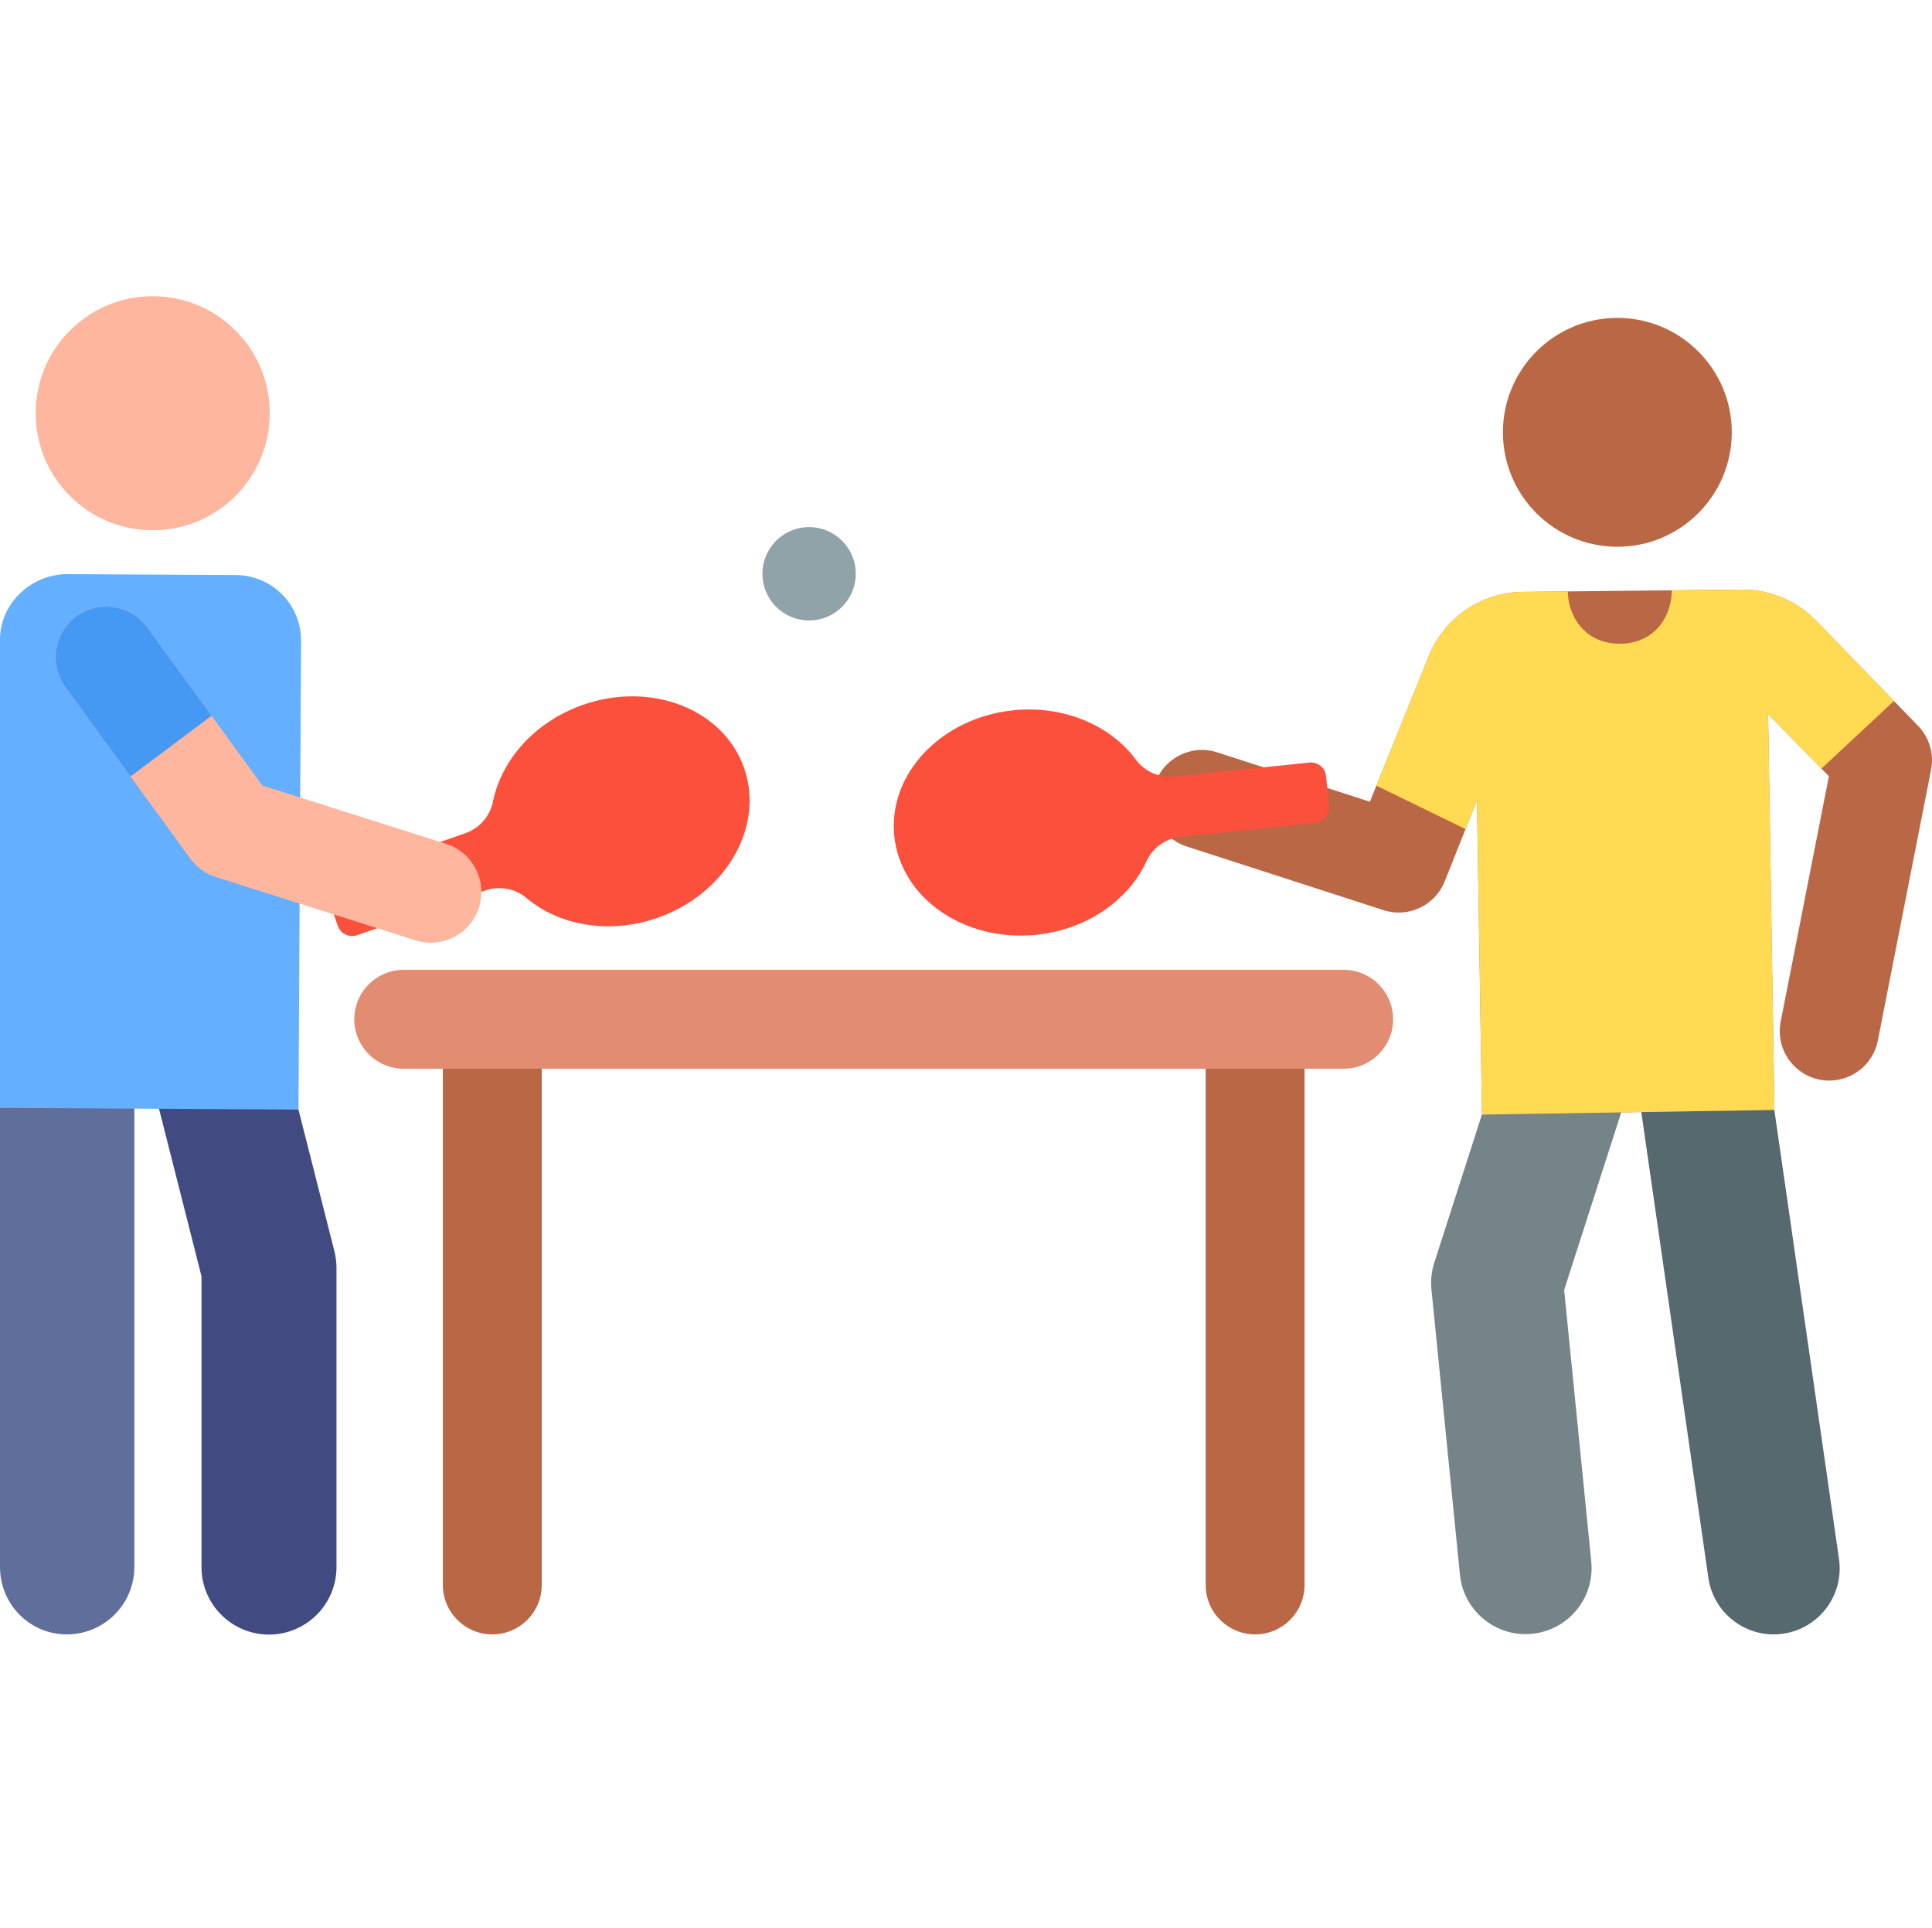
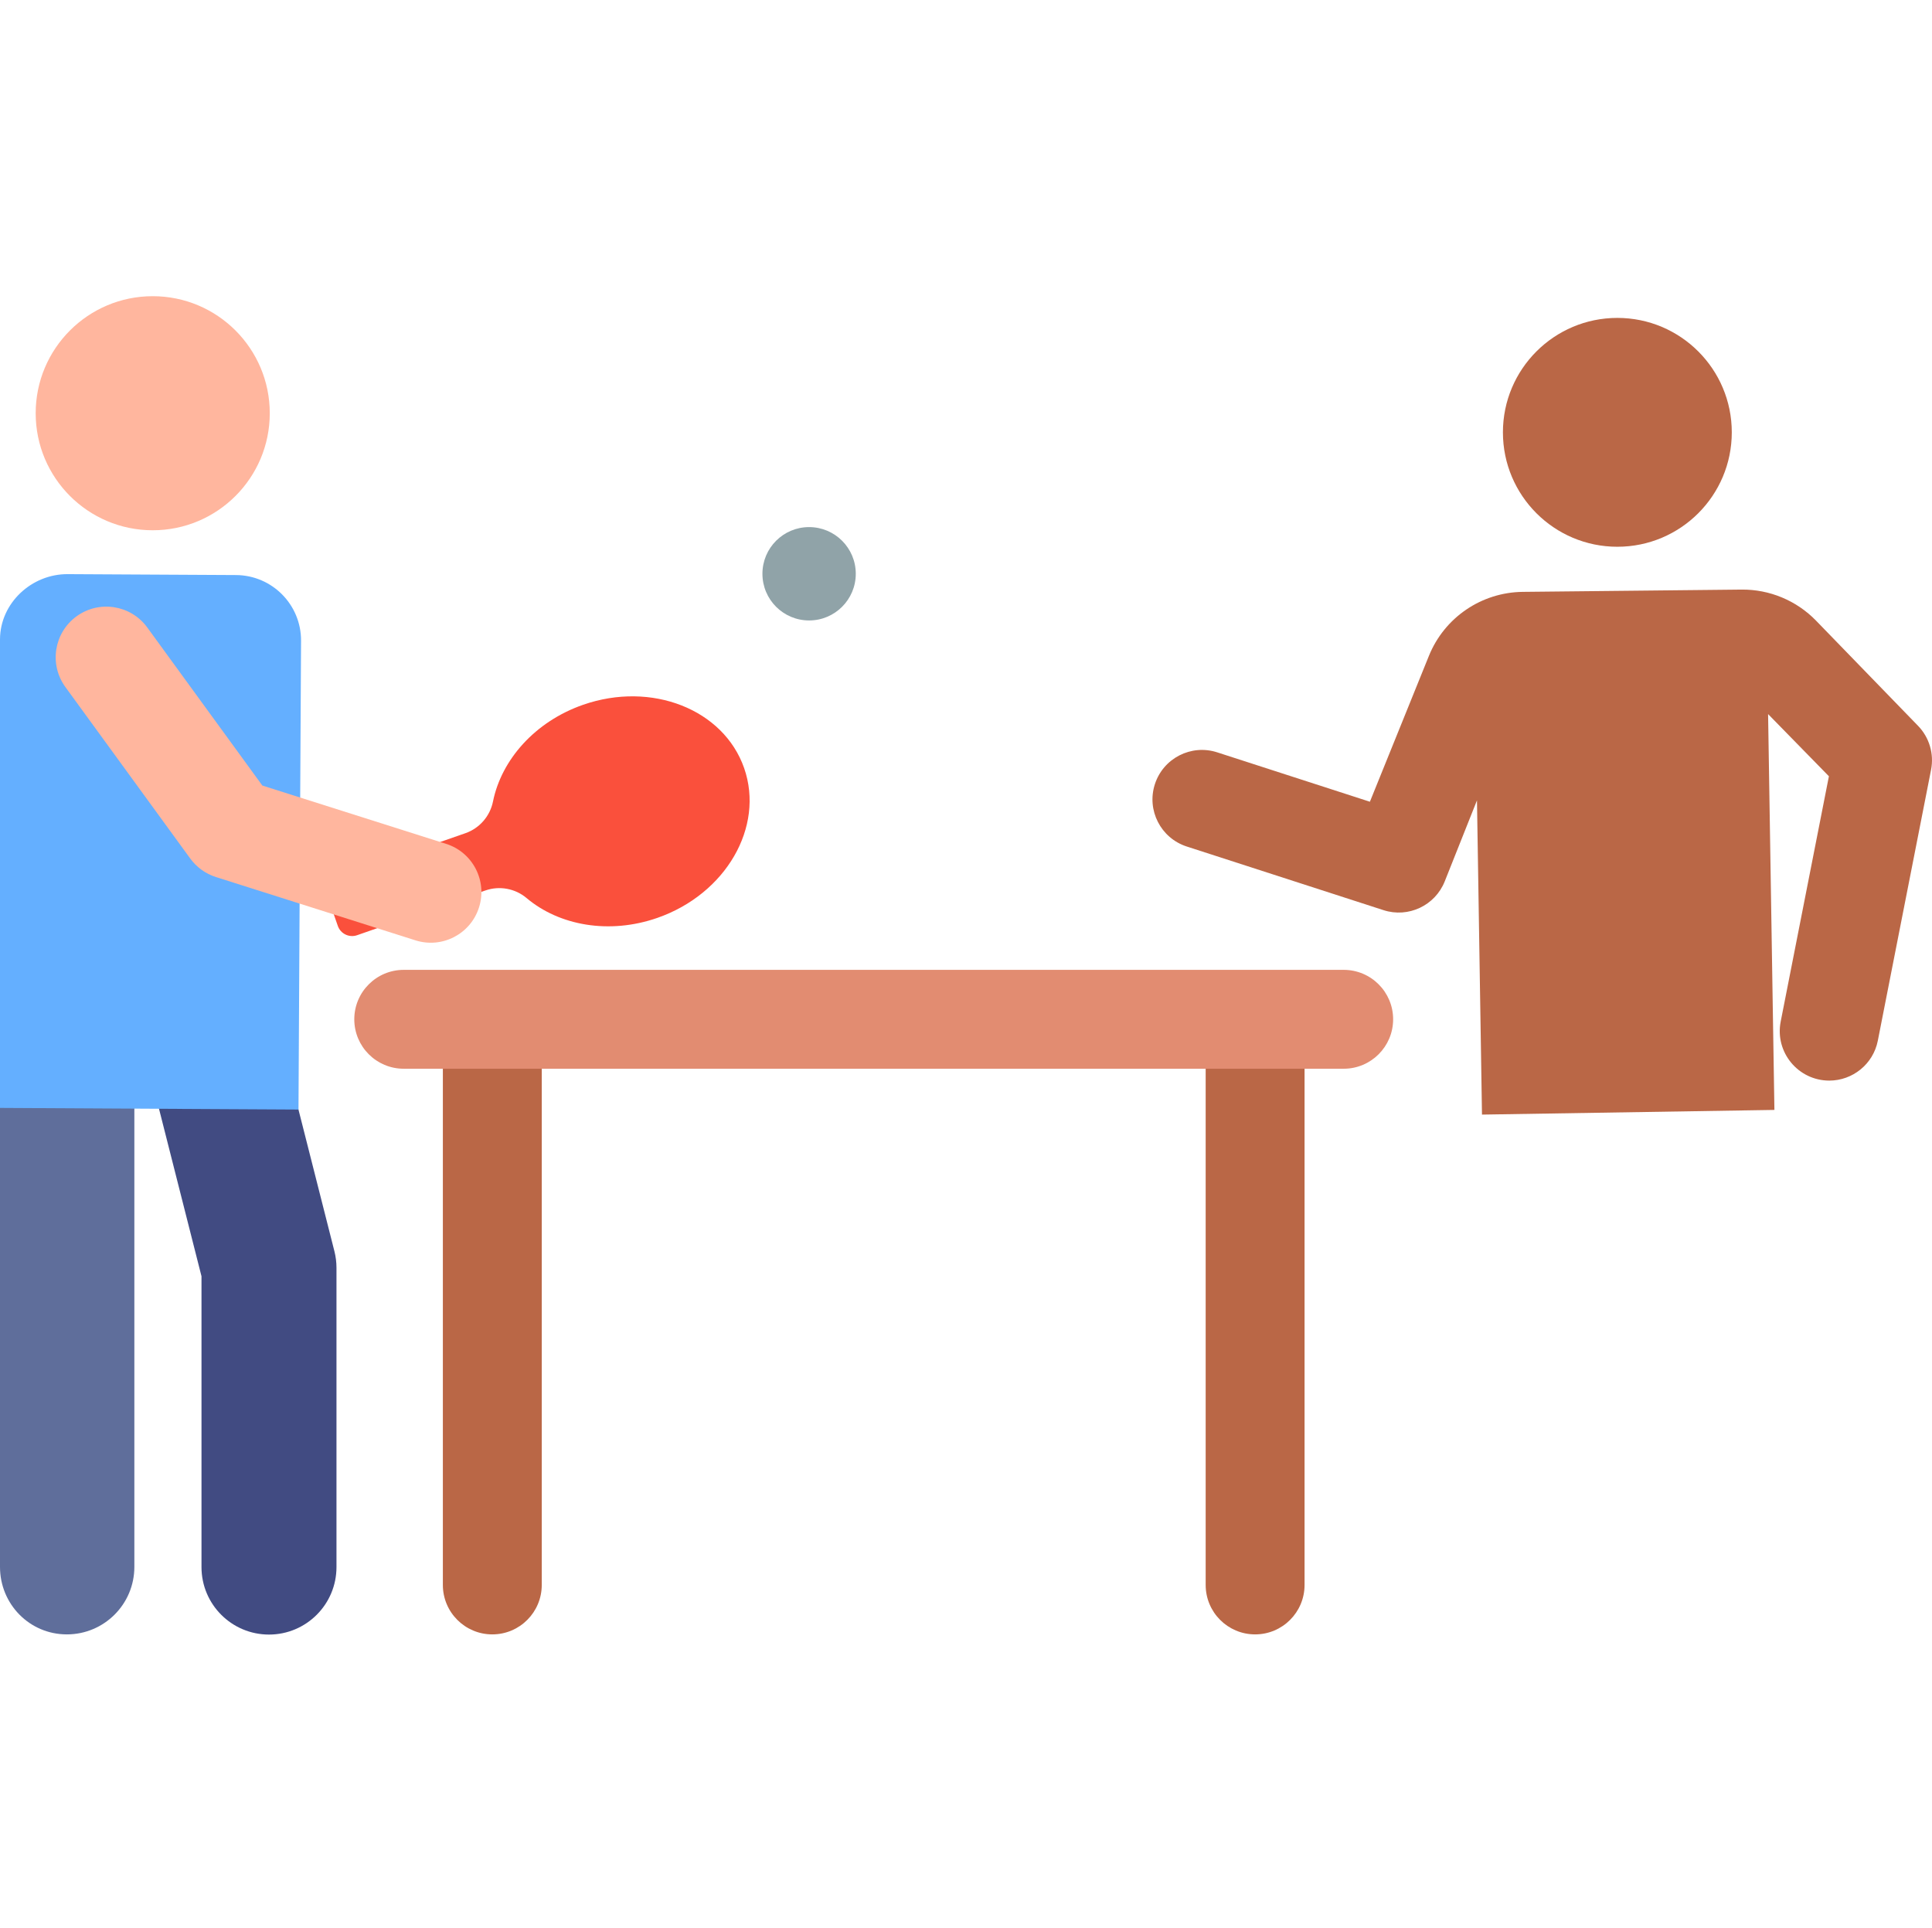
<svg xmlns="http://www.w3.org/2000/svg" viewBox="0 -78 511.999 511">
  <path d="m130.465 355.16c-7.234 0-13.102-5.867-13.102-13.105v-149.359c0-7.234 5.867-13.102 13.102-13.102 7.238 0 13.105 5.867 13.105 13.102v149.359c0 7.238-5.867 13.105-13.105 13.105zm0 0" fill="#ba6746" />
  <path d="m332.617 355.16c-7.238 0-13.102-5.867-13.102-13.105v-149.359c0-7.234 5.863-13.102 13.102-13.102 7.238 0 13.105 5.867 13.105 13.102v149.359c0 7.238-5.867 13.105-13.105 13.105zm0 0" fill="#ba6746" />
  <path d="m17.719 355.16c-9.879 0-17.719-8.008-17.719-17.887v-131.371c0-9.875 7.84-17.887 17.719-17.887s17.887 8.012 17.887 17.887v131.371c0 9.879-8.008 17.887-17.887 17.887zm0 0" fill="#5f6e9b" />
  <path d="m71.285 355.207c-9.879 0-17.887-8.008-17.887-17.887v-77.074l-13.973-55.082c-2.43-9.578 3.363-19.309 12.941-21.738 9.574-2.43 19.305 3.363 21.734 12.941l14.523 57.25c.363 1.438.547 2.914.547 4.398v79.301c0 9.883-8.008 17.891-17.887 17.891zm0 0" fill="#414b82" />
  <path d="m0 215.629 79.102.434.68-124.219c.055-9.578-7.668-17.387-17.246-17.438l-44.59-.242c-9.578-.055-17.895 7.668-17.945 17.246zm0 0" fill="#64afff" />
  <path d="m71.492 31.52c0 17.129-13.887 31.016-31.02 31.016-17.129 0-31.016-13.887-31.016-31.016 0-17.133 13.887-31.02 31.016-31.02 17.133 0 31.02 13.887 31.02 31.02zm0 0" fill="#ffb69e" />
  <path d="m226.789 74.066c0 6.832-5.539 12.371-12.371 12.371s-12.367-5.539-12.367-12.371c0-6.832 5.535-12.371 12.367-12.371s12.371 5.539 12.371 12.371zm0 0" fill="#90a3a8" />
  <path d="m174.219 165.262c18.133-6.324 28.426-24.09 22.988-39.688-5.438-15.594-24.547-23.109-42.68-16.785-12.777 4.453-21.652 14.594-23.883 25.648-.785 3.879-3.566 7.078-7.305 8.383l-33.992 11.852c-2.098.73-3.203 3.023-2.473 5.117l2.648 7.594c.73 2.098 3.023 3.203 5.117 2.473l33.992-11.855c3.746-1.305 7.902-.531 10.934 2.023 8.621 7.273 21.875 9.695 34.652 5.238zm0 0" fill="#fa503c" />
-   <path d="m470.023 355.16c-8.555 0-16.035-6.285-17.289-15l-18.469-128.254c-1.375-9.559 5.258-18.426 14.82-19.801 9.555-1.375 18.426 5.254 19.801 14.816l18.469 128.254c1.375 9.562-5.258 18.426-14.82 19.801-.844.125-1.684.184-2.512.184zm0 0" fill="#55696e" />
-   <path d="m404.277 355.09c-8.875 0-16.48-6.73-17.379-15.75l-7.551-75.594c-.238-2.391.016-4.805.754-7.09l18.703-58.188c2.957-9.195 12.809-14.254 22.004-11.297 9.195 2.953 14.254 12.805 11.297 22l-17.59 54.719 7.188 71.973c.957 9.609-6.055 18.18-15.664 19.141-.59.059-1.18.086-1.762.086zm0 0" fill="#748488" />
  <path d="m508.262 114.324-26.984-27.824c-5.184-5.34-12.328-8.32-19.77-8.242l-57.953.605c-10.957.113-20.77 6.805-24.879 16.961l-15.641 38.66-40.465-13.09c-6.887-2.23-14.289 1.551-16.516 8.441-2.23 6.891 1.551 14.285 8.441 16.516l52.148 16.867c6.574 2.129 13.672-1.211 16.227-7.629l8.543-21.465 1.328 83.277 77.496-1.238-1.676-104.91 16.117 16.48-12.777 65.012c-1.594 8.117 4.629 15.648 12.887 15.648 6.141-.004 11.629-4.336 12.855-10.59l14.105-71.781c.836-4.234-.469-8.613-3.488-11.699zm0 0" fill="#ba6746" />
-   <path d="m501.918 107.781-20.641-21.281c-5.18-5.34-12.328-8.32-19.77-8.242l-18.457.191c-.062 7.098-4.66 14.148-13.793 14.148-9.023 0-13.605-6.863-13.781-13.859l-11.918.125c-10.957.113-20.773 6.805-24.883 16.961l-13.91 34.391 23.617 11.523 3.031-7.613 1.328 83.277 77.5-1.238-1.676-104.91 14.129 14.449zm0 0" fill="#ffda52" />
  <path d="m458.941 36.582c0 16.746-13.578 30.324-30.328 30.324-16.746 0-30.324-13.578-30.324-30.324 0-16.75 13.578-30.328 30.324-30.328 16.75 0 30.328 13.578 30.328 30.328zm0 0" fill="#ba6746" />
-   <path d="m274.668 169.742c-19.102 1.98-35.969-9.73-37.672-26.156-1.703-16.43 12.402-31.352 31.504-33.332 13.461-1.395 25.805 4.008 32.52 13.07 2.355 3.184 6.23 4.895 10.172 4.484l35.809-3.711c2.207-.23 4.184 1.375 4.41 3.582l.832 8c.227 2.207-1.379 4.184-3.586 4.41l-35.809 3.715c-3.945.406-7.379 2.871-9.035 6.477-4.715 10.242-15.684 18.066-29.145 19.461zm0 0" fill="#fa503c" />
  <path d="m356.09 205.246h-249.098c-7.238 0-13.102-5.867-13.102-13.102 0-7.238 5.867-13.105 13.102-13.105h249.098c7.238 0 13.105 5.867 13.105 13.105 0 7.234-5.867 13.102-13.105 13.102zm0 0" fill="#e28c71" />
  <path d="m110.102 171.219-52.887-16.781c-2.727-.867-5.105-2.582-6.789-4.891l-33.094-45.457c-4.359-5.992-3.039-14.383 2.949-18.742 5.992-4.359 14.383-3.039 18.742 2.949l30.5 41.895 48.695 15.453c7.062 2.238 10.969 9.781 8.727 16.844-2.246 7.086-9.801 10.965-16.844 8.73zm0 0" fill="#ffb69e" />
-   <path d="m34.586 127.789 21.477-16.09-17.039-23.402c-4.359-5.988-12.75-7.309-18.742-2.949-5.988 4.359-7.309 12.75-2.949 18.742zm0 0" fill="#4699f2" />
</svg>